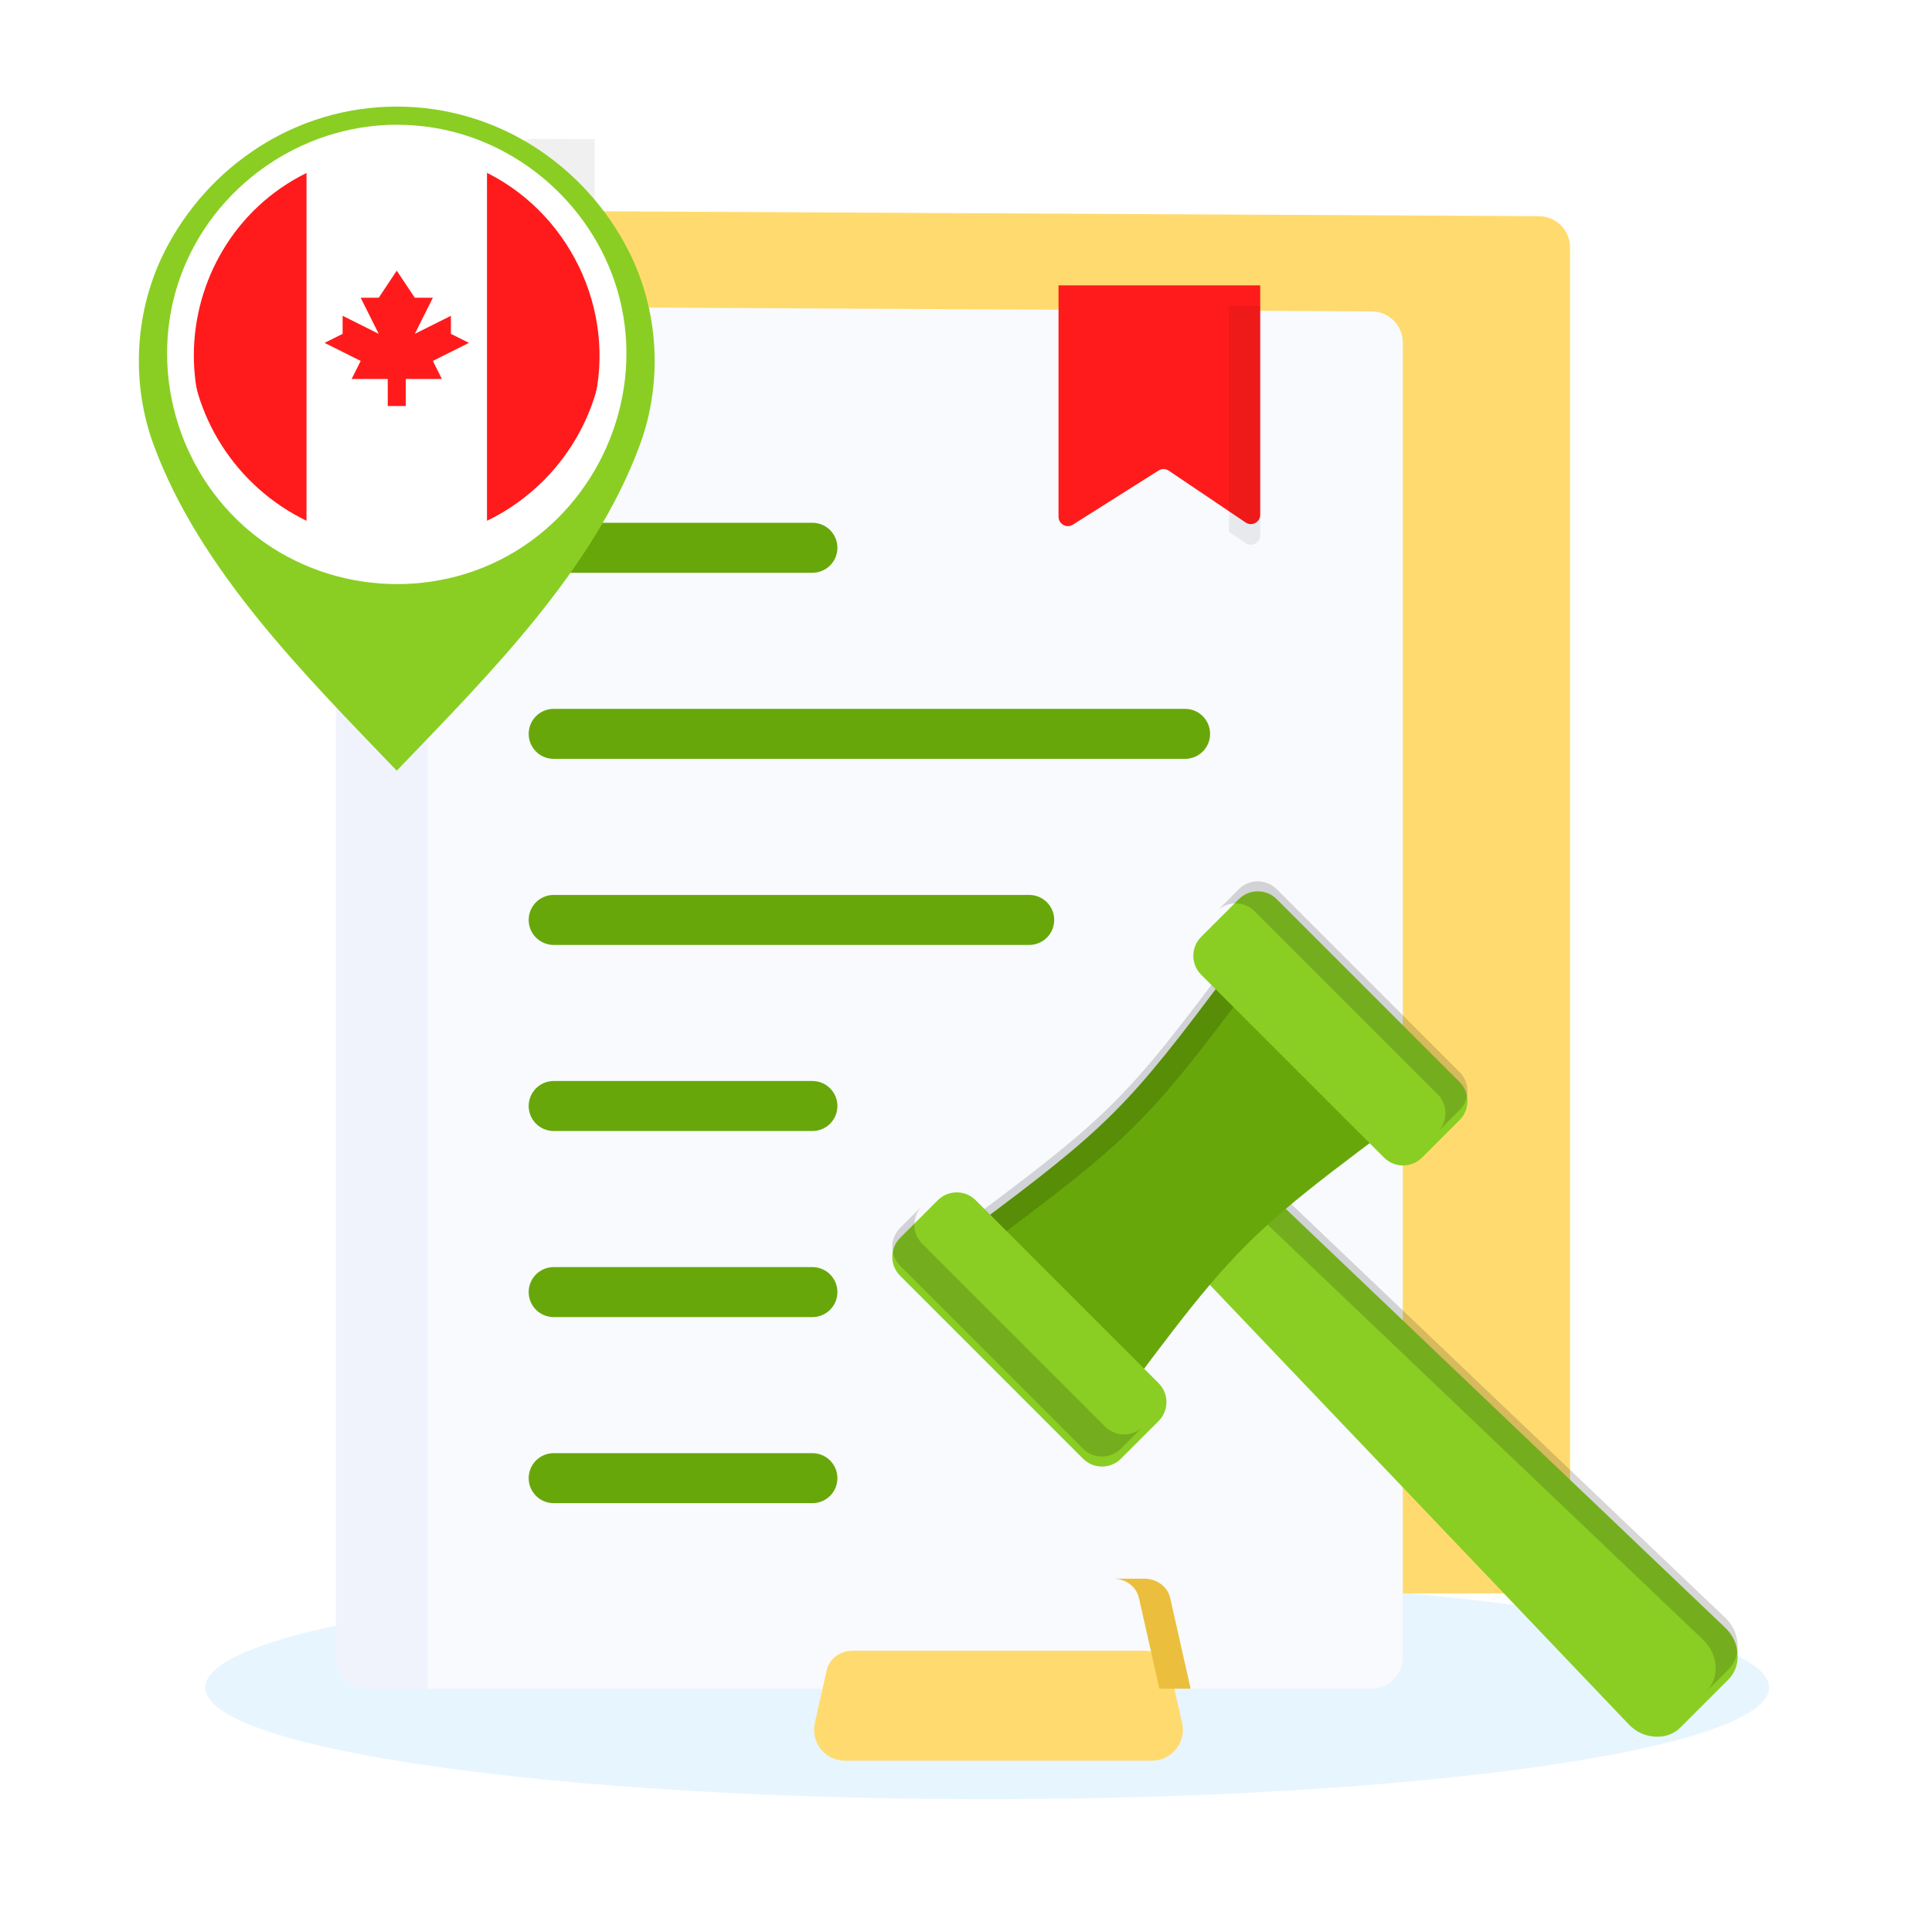
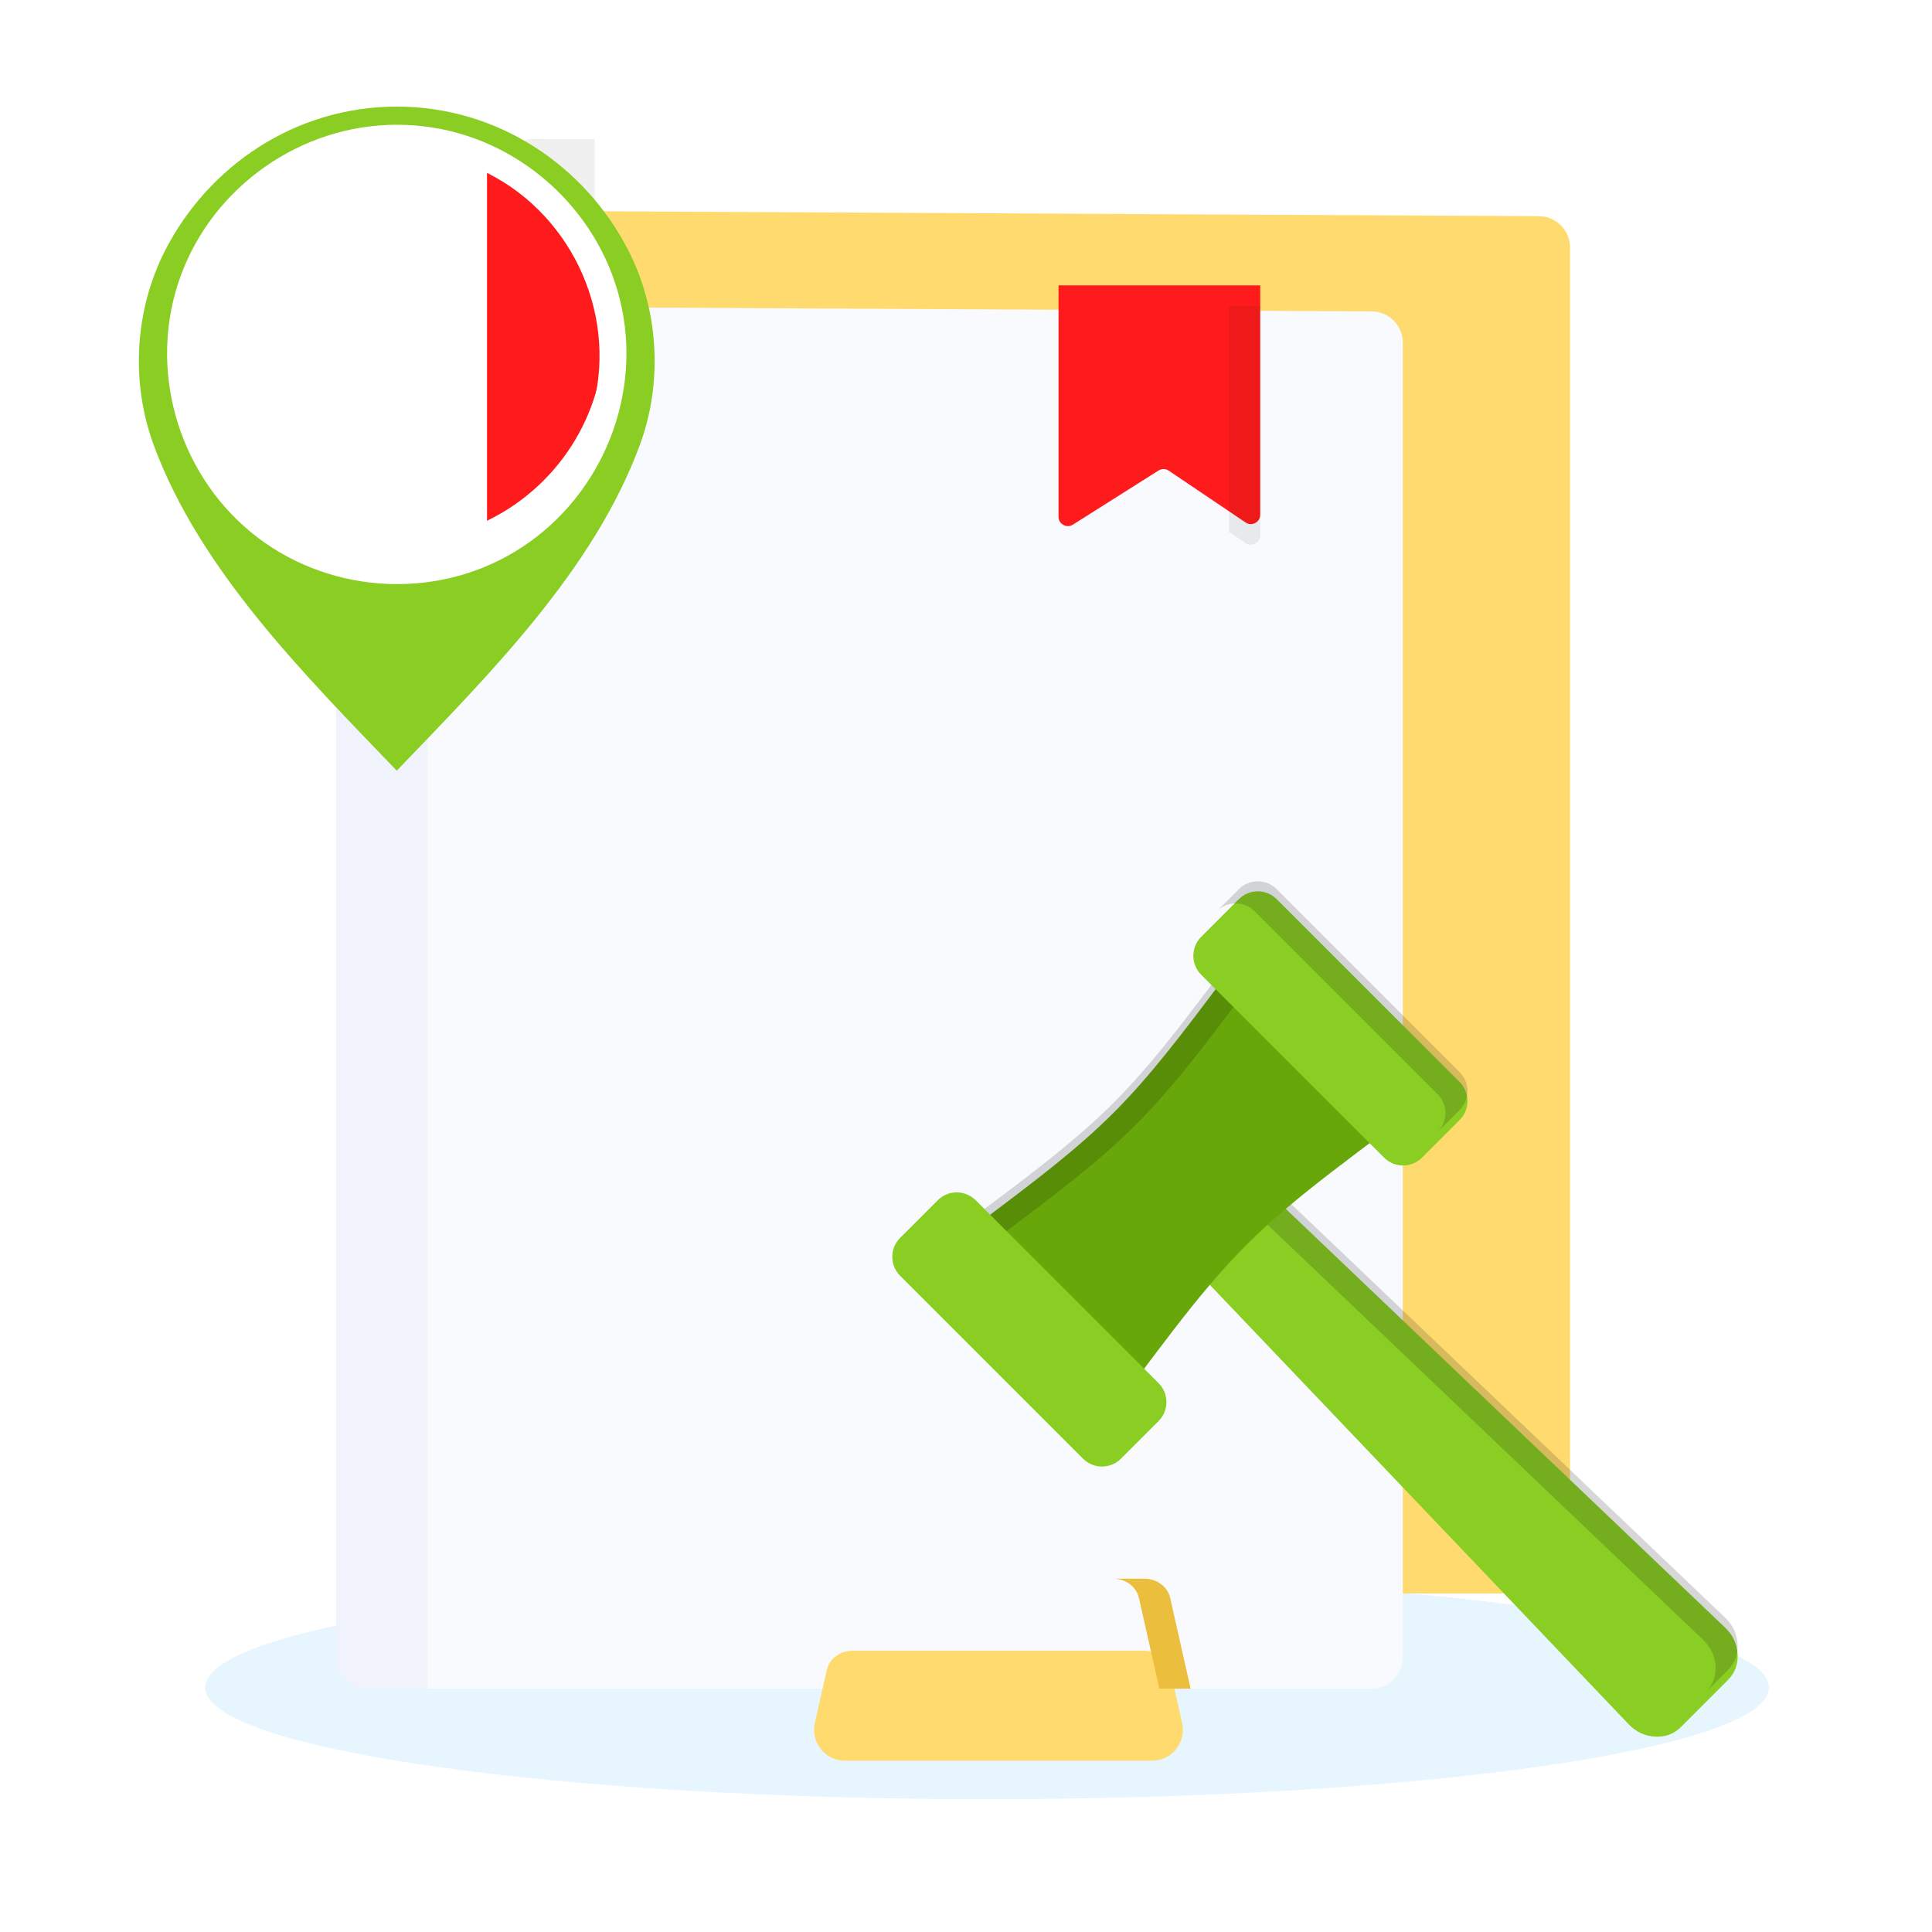
<svg xmlns="http://www.w3.org/2000/svg" width="320" height="320" viewBox="0 0 320 320" fill="none">
  <path d="M163.5 298C235.021 298 293 289.717 293 279.5C293 269.283 235.021 261 163.5 261C91.979 261 34 269.283 34 279.5C34 289.717 91.979 298 163.5 298Z" fill="#C4E7FF" fill-opacity="0.4" />
  <g filter="url(#filter0_ii_2105_3766)">
    <path fill-rule="evenodd" clip-rule="evenodd" d="M88.555 23L254.901 23.87C257.742 23.885 260.05 26.205 260.05 29.046V246.814C260.05 249.665 257.725 251.99 254.874 251.99H88.528C85.678 251.99 83.353 249.665 83.353 246.814V28.176C83.353 26.746 83.864 25.515 84.878 24.506C85.892 23.498 87.125 22.993 88.555 23Z" fill="#FFDB6F" />
  </g>
  <path fill-rule="evenodd" clip-rule="evenodd" d="M88.555 23L98.501 23.052V251.989H88.528C85.678 251.989 83.353 249.663 83.353 246.813V28.176C83.353 26.746 83.864 25.515 84.878 24.506C85.892 23.498 87.125 22.993 88.555 23Z" fill="black" fill-opacity="0.06" />
  <path fill-rule="evenodd" clip-rule="evenodd" d="M60.851 50.705L227.197 51.575C230.038 51.59 232.346 53.909 232.346 56.75V274.518C232.346 277.369 230.021 279.694 227.17 279.694H60.824C57.973 279.694 55.648 277.369 55.648 274.518V55.88C55.648 54.45 56.16 53.22 57.173 52.211C58.188 51.203 59.421 50.697 60.851 50.705Z" fill="#F8FAFE" />
  <path fill-rule="evenodd" clip-rule="evenodd" d="M60.851 50.705L70.796 50.757V279.693H60.824C57.973 279.693 55.648 277.368 55.648 274.518V55.88C55.648 54.45 56.16 53.22 57.173 52.211C58.188 51.203 59.421 50.697 60.851 50.705Z" fill="#BEBEF0" fill-opacity="0.11" />
-   <path fill-rule="evenodd" clip-rule="evenodd" d="M91.707 248.971C89.42 248.971 87.566 247.117 87.566 244.83C87.566 242.543 89.42 240.69 91.707 240.69H134.561C136.848 240.69 138.701 242.543 138.701 244.83C138.701 247.117 136.848 248.971 134.561 248.971H91.707ZM91.707 125.691C89.42 125.691 87.566 123.837 87.566 121.55C87.566 119.263 89.42 117.409 91.707 117.409H196.287C198.574 117.409 200.428 119.263 200.428 121.55C200.428 123.837 198.574 125.691 196.287 125.691H91.707ZM91.707 94.87C89.42 94.87 87.566 93.017 87.566 90.73C87.566 88.443 89.42 86.589 91.707 86.589H134.561C136.848 86.589 138.701 88.443 138.701 90.73C138.701 93.017 136.848 94.87 134.561 94.87H91.707ZM91.707 156.511C89.42 156.511 87.566 154.657 87.566 152.37C87.566 150.083 89.42 148.23 91.707 148.23H170.47C172.757 148.23 174.611 150.083 174.611 152.37C174.611 154.657 172.757 156.511 170.47 156.511H91.707ZM91.707 187.331C89.42 187.331 87.566 185.477 87.566 183.19C87.566 180.903 89.42 179.049 91.707 179.049H134.561C136.848 179.049 138.701 180.903 138.701 183.19C138.701 185.477 136.848 187.331 134.561 187.331H91.707ZM91.707 218.151C89.42 218.151 87.566 216.297 87.566 214.011C87.566 211.724 89.42 209.87 91.707 209.87H134.561C136.848 209.87 138.701 211.724 138.701 214.011C138.701 216.297 136.848 218.151 134.561 218.151H91.707Z" fill="#68A70A" />
  <g filter="url(#filter1_i_2105_3766)">
    <path fill-rule="evenodd" clip-rule="evenodd" d="M175.325 50.678H208.732V88.663C208.732 89.252 208.428 89.757 207.908 90.033C207.388 90.31 206.799 90.279 206.311 89.95L193.584 81.37C193.062 81.018 192.419 81.009 191.887 81.345L177.707 90.308C177.216 90.618 176.637 90.635 176.128 90.355C175.619 90.074 175.325 89.576 175.325 88.995V50.678Z" fill="#FF1B1B" />
  </g>
  <path fill-rule="evenodd" clip-rule="evenodd" d="M203.556 51.451V88.093L206.312 89.95C206.8 90.279 207.389 90.31 207.909 90.033C208.429 89.757 208.732 89.252 208.732 88.663V51.478V50.677H203.556V51.451Z" fill="black" fill-opacity="0.07" />
  <g filter="url(#filter2_ii_2105_3766)">
    <path fill-rule="evenodd" clip-rule="evenodd" d="M190.808 279.693C194.086 279.693 196.518 276.653 195.798 273.455L193.824 264.691C193.381 262.724 191.547 261.477 189.531 261.477H141.229C139.214 261.477 137.379 262.725 136.937 264.691L134.963 273.455C134.243 276.653 136.675 279.693 139.953 279.693H190.808Z" fill="#FFDB6F" />
  </g>
  <path fill-rule="evenodd" clip-rule="evenodd" d="M197.203 279.693L193.824 264.691C193.381 262.724 191.547 261.478 189.531 261.478H184.355C186.371 261.478 188.205 262.725 188.648 264.691L192.027 279.693H197.203Z" fill="#EBBF3D" />
  <g filter="url(#filter3_ii_2105_3766)">
    <path fill-rule="evenodd" clip-rule="evenodd" d="M208.608 194.417L196.229 206.796L269.744 283.924C270.961 285.2 272.435 285.895 274.126 285.989C275.818 286.084 277.255 285.551 278.4 284.407L286.219 276.587C287.363 275.443 287.896 274.005 287.801 272.314C287.707 270.622 287.012 269.148 285.737 267.932L208.608 194.417Z" fill="#8ACE23" />
  </g>
  <path fill-rule="evenodd" clip-rule="evenodd" d="M208.607 194.417L204.948 198.077L282.077 271.593C283.353 272.809 284.047 274.283 284.142 275.975C284.237 277.666 283.704 279.104 282.56 280.248L286.22 276.588C287.364 275.444 287.897 274.006 287.802 272.315C287.708 270.623 287.013 269.149 285.738 267.933L208.607 194.417Z" fill="black" fill-opacity="0.16" />
  <g filter="url(#filter4_ii_2105_3766)">
    <path fill-rule="evenodd" clip-rule="evenodd" d="M212.933 198.593C217.405 194.795 222.824 190.679 230.378 185.059L203.98 158.662C186.737 181.839 183.651 184.925 160.473 202.169L186.871 228.566C192.491 221.012 196.607 215.593 200.405 211.122C204.463 206.345 208.157 202.651 212.933 198.593Z" fill="#68A70A" />
  </g>
  <path fill-rule="evenodd" clip-rule="evenodd" d="M207.641 162.321L203.981 158.662C186.737 181.839 183.652 184.925 160.474 202.169L164.133 205.828C187.311 188.585 190.397 185.499 207.641 162.321Z" fill="black" fill-opacity="0.16" />
  <g filter="url(#filter5_ii_2105_3766)">
    <path fill-rule="evenodd" clip-rule="evenodd" d="M205.201 147.268L198.945 153.524C197.225 155.244 197.225 158.059 198.944 159.779L229.261 190.095C230.981 191.816 233.796 191.816 235.516 190.095L241.773 183.839C243.493 182.119 243.493 179.304 241.773 177.584L211.456 147.268C209.736 145.547 206.921 145.547 205.201 147.268Z" fill="#8ACE23" />
  </g>
  <path fill-rule="evenodd" clip-rule="evenodd" d="M205.201 147.268L201.542 150.928C203.261 149.207 206.076 149.207 207.796 150.928L238.113 181.244C239.833 182.965 239.833 185.779 238.113 187.499L241.773 183.839C243.493 182.119 243.493 179.304 241.773 177.584L211.456 147.268C209.735 145.547 206.921 145.547 205.201 147.268Z" fill="black" fill-opacity="0.16" />
  <g filter="url(#filter6_ii_2105_3766)">
    <path fill-rule="evenodd" clip-rule="evenodd" d="M155.336 197.133L149.08 203.389C147.36 205.109 147.36 207.923 149.08 209.643L179.397 239.96C181.117 241.68 183.931 241.68 185.652 239.96L191.908 233.704C193.628 231.984 193.628 229.17 191.908 227.449L161.592 197.132C159.871 195.412 157.056 195.412 155.336 197.133Z" fill="#8ACE23" />
  </g>
-   <path fill-rule="evenodd" clip-rule="evenodd" d="M185.651 239.96L189.311 236.3C187.591 238.02 184.777 238.02 183.056 236.3L152.74 205.984C151.02 204.264 151.02 201.449 152.74 199.728L149.08 203.389C147.36 205.109 147.36 207.923 149.08 209.644L179.397 239.96C181.117 241.681 183.931 241.681 185.651 239.96Z" fill="black" fill-opacity="0.16" />
  <g filter="url(#filter7_ii_2105_3766)">
    <path d="M65.711 16C82.55 16.001 96.906 25.856 104.052 39.773C109.109 49.623 109.823 61.573 106.001 71.982C98.359 92.794 80.896 110.177 65.72 125.99V126C65.718 125.998 65.717 125.997 65.715 125.995C65.714 125.997 65.713 125.999 65.711 126V125.99C50.535 110.177 33.072 92.793 25.431 71.982C21.609 61.573 22.322 49.623 27.379 39.773C34.524 25.859 48.876 16.004 65.711 16ZM65.715 37.77C53.798 37.773 44.108 47.155 44.108 59.072C44.108 70.845 53.879 80.993 65.715 80.996C77.552 80.993 87.323 70.845 87.323 59.072C87.323 47.154 77.632 37.772 65.715 37.77Z" fill="#8ACE23" />
  </g>
  <path d="M65.716 93.08C84.701 93.08 100.091 77.69 100.091 58.705C100.091 39.72 84.701 24.33 65.716 24.33C46.731 24.33 31.341 39.72 31.341 58.705C31.341 77.69 46.731 93.08 65.716 93.08Z" fill="white" />
  <g filter="url(#filter8_i_2105_3766)">
    <path d="M100.091 58.705C100.091 45.077 92.16 33.301 80.662 27.741V89.669C92.16 84.109 100.091 72.333 100.091 58.705Z" fill="#FF1B1B" />
  </g>
  <g filter="url(#filter9_i_2105_3766)">
-     <path d="M31.341 58.705C31.341 72.333 39.272 84.109 50.77 89.669V27.741C39.272 33.301 31.341 45.077 31.341 58.705Z" fill="#FF1B1B" />
-   </g>
+     </g>
  <g filter="url(#filter10_i_2105_3766)">
-     <path d="M71.695 63.189L77.673 60.2L74.684 58.705V55.716L68.706 58.705L71.695 52.727H68.706L65.716 48.243L62.727 52.727H59.738L62.727 58.705L56.749 55.716V58.705L53.76 60.2L59.738 63.189L58.244 66.178H64.222V70.662H67.211V66.178H73.189L71.695 63.189Z" fill="#FF1B1B" />
-   </g>
+     </g>
  <path d="M65.701 20.663C49.857 20.663 35.311 30.88 29.906 45.759C24.461 60.749 29.231 77.95 41.502 88.098C53.799 98.268 71.659 99.619 85.325 91.352C98.995 83.083 106.214 66.714 103.001 51.053C99.853 35.716 87.097 23.545 71.618 21.122C69.661 20.816 67.68 20.663 65.701 20.663ZM96.351 72.543C89.854 86.94 73.635 95.059 58.221 91.535C46.358 88.824 36.654 79.555 33.346 67.861C29.963 55.903 33.632 42.766 42.674 34.254C52.457 25.044 67.203 22.529 79.481 28.067C94.14 34.677 102.249 51.3 98.313 66.92C97.826 68.849 97.163 70.729 96.351 72.543C96.682 71.803 95.902 73.537 96.351 72.543Z" fill="white" />
  <defs>
    <filter id="filter0_ii_2105_3766" x="83.353" y="21.295" width="176.698" height="237.514" filterUnits="userSpaceOnUse" color-interpolation-filters="sRGB">
      <feFlood flood-opacity="0" result="BackgroundImageFix" />
      <feBlend mode="normal" in="SourceGraphic" in2="BackgroundImageFix" result="shape" />
      <feColorMatrix in="SourceAlpha" type="matrix" values="0 0 0 0 0 0 0 0 0 0 0 0 0 0 0 0 0 0 127 0" result="hardAlpha" />
      <feOffset dy="13.639" />
      <feGaussianBlur stdDeviation="3.41" />
      <feComposite in2="hardAlpha" operator="arithmetic" k2="-1" k3="1" />
      <feColorMatrix type="matrix" values="0 0 0 0 1 0 0 0 0 1 0 0 0 0 1 0 0 0 0.15 0" />
      <feBlend mode="normal" in2="shape" result="effect1_innerShadow_2105_3766" />
      <feColorMatrix in="SourceAlpha" type="matrix" values="0 0 0 0 0 0 0 0 0 0 0 0 0 0 0 0 0 0 127 0" result="hardAlpha" />
      <feOffset dy="-1.705" />
      <feGaussianBlur stdDeviation="2.557" />
      <feComposite in2="hardAlpha" operator="arithmetic" k2="-1" k3="1" />
      <feColorMatrix type="matrix" values="0 0 0 0 0.815 0 0 0 0 0.621 0 0 0 0 0.087 0 0 0 0.7 0" />
      <feBlend mode="normal" in2="effect1_innerShadow_2105_3766" result="effect2_innerShadow_2105_3766" />
    </filter>
    <filter id="filter1_i_2105_3766" x="175.325" y="47.268" width="33.407" height="43.285" filterUnits="userSpaceOnUse" color-interpolation-filters="sRGB">
      <feFlood flood-opacity="0" result="BackgroundImageFix" />
      <feBlend mode="normal" in="SourceGraphic" in2="BackgroundImageFix" result="shape" />
      <feColorMatrix in="SourceAlpha" type="matrix" values="0 0 0 0 0 0 0 0 0 0 0 0 0 0 0 0 0 0 127 0" result="hardAlpha" />
      <feOffset dy="-3.41" />
      <feGaussianBlur stdDeviation="5.114" />
      <feComposite in2="hardAlpha" operator="arithmetic" k2="-1" k3="1" />
      <feColorMatrix type="matrix" values="0 0 0 0 0 0 0 0 0 0 0 0 0 0 0 0 0 0 0.18 0" />
      <feBlend mode="normal" in2="shape" result="effect1_innerShadow_2105_3766" />
    </filter>
    <filter id="filter2_ii_2105_3766" x="134.836" y="259.772" width="61.089" height="26.741" filterUnits="userSpaceOnUse" color-interpolation-filters="sRGB">
      <feFlood flood-opacity="0" result="BackgroundImageFix" />
      <feBlend mode="normal" in="SourceGraphic" in2="BackgroundImageFix" result="shape" />
      <feColorMatrix in="SourceAlpha" type="matrix" values="0 0 0 0 0 0 0 0 0 0 0 0 0 0 0 0 0 0 127 0" result="hardAlpha" />
      <feOffset dy="13.639" />
      <feGaussianBlur stdDeviation="3.41" />
      <feComposite in2="hardAlpha" operator="arithmetic" k2="-1" k3="1" />
      <feColorMatrix type="matrix" values="0 0 0 0 1 0 0 0 0 1 0 0 0 0 1 0 0 0 0.15 0" />
      <feBlend mode="normal" in2="shape" result="effect1_innerShadow_2105_3766" />
      <feColorMatrix in="SourceAlpha" type="matrix" values="0 0 0 0 0 0 0 0 0 0 0 0 0 0 0 0 0 0 127 0" result="hardAlpha" />
      <feOffset dy="-1.705" />
      <feGaussianBlur stdDeviation="2.557" />
      <feComposite in2="hardAlpha" operator="arithmetic" k2="-1" k3="1" />
      <feColorMatrix type="matrix" values="0 0 0 0 0.815 0 0 0 0 0.621 0 0 0 0 0.087 0 0 0 0.7 0" />
      <feBlend mode="normal" in2="effect1_innerShadow_2105_3766" result="effect2_innerShadow_2105_3766" />
    </filter>
    <filter id="filter3_ii_2105_3766" x="196.229" y="192.761" width="91.583" height="96.55" filterUnits="userSpaceOnUse" color-interpolation-filters="sRGB">
      <feFlood flood-opacity="0" result="BackgroundImageFix" />
      <feBlend mode="normal" in="SourceGraphic" in2="BackgroundImageFix" result="shape" />
      <feColorMatrix in="SourceAlpha" type="matrix" values="0 0 0 0 0 0 0 0 0 0 0 0 0 0 0 0 0 0 127 0" result="hardAlpha" />
      <feOffset dy="3.311" />
      <feGaussianBlur stdDeviation="4.139" />
      <feComposite in2="hardAlpha" operator="arithmetic" k2="-1" k3="1" />
      <feColorMatrix type="matrix" values="0 0 0 0 1 0 0 0 0 1 0 0 0 0 1 0 0 0 0.23 0" />
      <feBlend mode="normal" in2="shape" result="effect1_innerShadow_2105_3766" />
      <feColorMatrix in="SourceAlpha" type="matrix" values="0 0 0 0 0 0 0 0 0 0 0 0 0 0 0 0 0 0 127 0" result="hardAlpha" />
      <feOffset dy="-1.656" />
      <feGaussianBlur stdDeviation="2.484" />
      <feComposite in2="hardAlpha" operator="arithmetic" k2="-1" k3="1" />
      <feColorMatrix type="matrix" values="0 0 0 0 0 0 0 0 0 0 0 0 0 0 0 0 0 0 0.15 0" />
      <feBlend mode="normal" in2="effect1_innerShadow_2105_3766" result="effect2_innerShadow_2105_3766" />
    </filter>
    <filter id="filter4_ii_2105_3766" x="160.473" y="157.006" width="69.905" height="74.872" filterUnits="userSpaceOnUse" color-interpolation-filters="sRGB">
      <feFlood flood-opacity="0" result="BackgroundImageFix" />
      <feBlend mode="normal" in="SourceGraphic" in2="BackgroundImageFix" result="shape" />
      <feColorMatrix in="SourceAlpha" type="matrix" values="0 0 0 0 0 0 0 0 0 0 0 0 0 0 0 0 0 0 127 0" result="hardAlpha" />
      <feOffset dy="3.311" />
      <feGaussianBlur stdDeviation="4.139" />
      <feComposite in2="hardAlpha" operator="arithmetic" k2="-1" k3="1" />
      <feColorMatrix type="matrix" values="0 0 0 0 1 0 0 0 0 1 0 0 0 0 1 0 0 0 0.23 0" />
      <feBlend mode="normal" in2="shape" result="effect1_innerShadow_2105_3766" />
      <feColorMatrix in="SourceAlpha" type="matrix" values="0 0 0 0 0 0 0 0 0 0 0 0 0 0 0 0 0 0 127 0" result="hardAlpha" />
      <feOffset dy="-1.656" />
      <feGaussianBlur stdDeviation="2.484" />
      <feComposite in2="hardAlpha" operator="arithmetic" k2="-1" k3="1" />
      <feColorMatrix type="matrix" values="0 0 0 0 0 0 0 0 0 0 0 0 0 0 0 0 0 0 0.15 0" />
      <feBlend mode="normal" in2="effect1_innerShadow_2105_3766" result="effect2_innerShadow_2105_3766" />
    </filter>
    <filter id="filter5_ii_2105_3766" x="197.655" y="144.322" width="45.408" height="50.375" filterUnits="userSpaceOnUse" color-interpolation-filters="sRGB">
      <feFlood flood-opacity="0" result="BackgroundImageFix" />
      <feBlend mode="normal" in="SourceGraphic" in2="BackgroundImageFix" result="shape" />
      <feColorMatrix in="SourceAlpha" type="matrix" values="0 0 0 0 0 0 0 0 0 0 0 0 0 0 0 0 0 0 127 0" result="hardAlpha" />
      <feOffset dy="3.311" />
      <feGaussianBlur stdDeviation="4.139" />
      <feComposite in2="hardAlpha" operator="arithmetic" k2="-1" k3="1" />
      <feColorMatrix type="matrix" values="0 0 0 0 1 0 0 0 0 1 0 0 0 0 1 0 0 0 0.23 0" />
      <feBlend mode="normal" in2="shape" result="effect1_innerShadow_2105_3766" />
      <feColorMatrix in="SourceAlpha" type="matrix" values="0 0 0 0 0 0 0 0 0 0 0 0 0 0 0 0 0 0 127 0" result="hardAlpha" />
      <feOffset dy="-1.656" />
      <feGaussianBlur stdDeviation="2.484" />
      <feComposite in2="hardAlpha" operator="arithmetic" k2="-1" k3="1" />
      <feColorMatrix type="matrix" values="0 0 0 0 0 0 0 0 0 0 0 0 0 0 0 0 0 0 0.15 0" />
      <feBlend mode="normal" in2="effect1_innerShadow_2105_3766" result="effect2_innerShadow_2105_3766" />
    </filter>
    <filter id="filter6_ii_2105_3766" x="147.79" y="194.187" width="45.408" height="50.375" filterUnits="userSpaceOnUse" color-interpolation-filters="sRGB">
      <feFlood flood-opacity="0" result="BackgroundImageFix" />
      <feBlend mode="normal" in="SourceGraphic" in2="BackgroundImageFix" result="shape" />
      <feColorMatrix in="SourceAlpha" type="matrix" values="0 0 0 0 0 0 0 0 0 0 0 0 0 0 0 0 0 0 127 0" result="hardAlpha" />
      <feOffset dy="3.311" />
      <feGaussianBlur stdDeviation="4.139" />
      <feComposite in2="hardAlpha" operator="arithmetic" k2="-1" k3="1" />
      <feColorMatrix type="matrix" values="0 0 0 0 1 0 0 0 0 1 0 0 0 0 1 0 0 0 0.23 0" />
      <feBlend mode="normal" in2="shape" result="effect1_innerShadow_2105_3766" />
      <feColorMatrix in="SourceAlpha" type="matrix" values="0 0 0 0 0 0 0 0 0 0 0 0 0 0 0 0 0 0 127 0" result="hardAlpha" />
      <feOffset dy="-1.656" />
      <feGaussianBlur stdDeviation="2.484" />
      <feComposite in2="hardAlpha" operator="arithmetic" k2="-1" k3="1" />
      <feColorMatrix type="matrix" values="0 0 0 0 0 0 0 0 0 0 0 0 0 0 0 0 0 0 0.15 0" />
      <feBlend mode="normal" in2="effect1_innerShadow_2105_3766" result="effect2_innerShadow_2105_3766" />
    </filter>
    <filter id="filter7_ii_2105_3766" x="23" y="14.344" width="85.431" height="114.967" filterUnits="userSpaceOnUse" color-interpolation-filters="sRGB">
      <feFlood flood-opacity="0" result="BackgroundImageFix" />
      <feBlend mode="normal" in="SourceGraphic" in2="BackgroundImageFix" result="shape" />
      <feColorMatrix in="SourceAlpha" type="matrix" values="0 0 0 0 0 0 0 0 0 0 0 0 0 0 0 0 0 0 127 0" result="hardAlpha" />
      <feOffset dy="3.311" />
      <feGaussianBlur stdDeviation="4.139" />
      <feComposite in2="hardAlpha" operator="arithmetic" k2="-1" k3="1" />
      <feColorMatrix type="matrix" values="0 0 0 0 1 0 0 0 0 1 0 0 0 0 1 0 0 0 0.23 0" />
      <feBlend mode="normal" in2="shape" result="effect1_innerShadow_2105_3766" />
      <feColorMatrix in="SourceAlpha" type="matrix" values="0 0 0 0 0 0 0 0 0 0 0 0 0 0 0 0 0 0 127 0" result="hardAlpha" />
      <feOffset dy="-1.656" />
      <feGaussianBlur stdDeviation="2.484" />
      <feComposite in2="hardAlpha" operator="arithmetic" k2="-1" k3="1" />
      <feColorMatrix type="matrix" values="0 0 0 0 0 0 0 0 0 0 0 0 0 0 0 0 0 0 0.15 0" />
      <feBlend mode="normal" in2="effect1_innerShadow_2105_3766" result="effect2_innerShadow_2105_3766" />
    </filter>
    <filter id="filter8_i_2105_3766" x="80.662" y="24.331" width="19.429" height="65.338" filterUnits="userSpaceOnUse" color-interpolation-filters="sRGB">
      <feFlood flood-opacity="0" result="BackgroundImageFix" />
      <feBlend mode="normal" in="SourceGraphic" in2="BackgroundImageFix" result="shape" />
      <feColorMatrix in="SourceAlpha" type="matrix" values="0 0 0 0 0 0 0 0 0 0 0 0 0 0 0 0 0 0 127 0" result="hardAlpha" />
      <feOffset dy="-3.41" />
      <feGaussianBlur stdDeviation="5.114" />
      <feComposite in2="hardAlpha" operator="arithmetic" k2="-1" k3="1" />
      <feColorMatrix type="matrix" values="0 0 0 0 0 0 0 0 0 0 0 0 0 0 0 0 0 0 0.18 0" />
      <feBlend mode="normal" in2="shape" result="effect1_innerShadow_2105_3766" />
    </filter>
    <filter id="filter9_i_2105_3766" x="31.341" y="24.331" width="19.429" height="65.338" filterUnits="userSpaceOnUse" color-interpolation-filters="sRGB">
      <feFlood flood-opacity="0" result="BackgroundImageFix" />
      <feBlend mode="normal" in="SourceGraphic" in2="BackgroundImageFix" result="shape" />
      <feColorMatrix in="SourceAlpha" type="matrix" values="0 0 0 0 0 0 0 0 0 0 0 0 0 0 0 0 0 0 127 0" result="hardAlpha" />
      <feOffset dy="-3.41" />
      <feGaussianBlur stdDeviation="5.114" />
      <feComposite in2="hardAlpha" operator="arithmetic" k2="-1" k3="1" />
      <feColorMatrix type="matrix" values="0 0 0 0 0 0 0 0 0 0 0 0 0 0 0 0 0 0 0.18 0" />
      <feBlend mode="normal" in2="shape" result="effect1_innerShadow_2105_3766" />
    </filter>
    <filter id="filter10_i_2105_3766" x="53.76" y="44.833" width="23.913" height="25.828" filterUnits="userSpaceOnUse" color-interpolation-filters="sRGB">
      <feFlood flood-opacity="0" result="BackgroundImageFix" />
      <feBlend mode="normal" in="SourceGraphic" in2="BackgroundImageFix" result="shape" />
      <feColorMatrix in="SourceAlpha" type="matrix" values="0 0 0 0 0 0 0 0 0 0 0 0 0 0 0 0 0 0 127 0" result="hardAlpha" />
      <feOffset dy="-3.41" />
      <feGaussianBlur stdDeviation="5.114" />
      <feComposite in2="hardAlpha" operator="arithmetic" k2="-1" k3="1" />
      <feColorMatrix type="matrix" values="0 0 0 0 0 0 0 0 0 0 0 0 0 0 0 0 0 0 0.18 0" />
      <feBlend mode="normal" in2="shape" result="effect1_innerShadow_2105_3766" />
    </filter>
  </defs>
</svg>